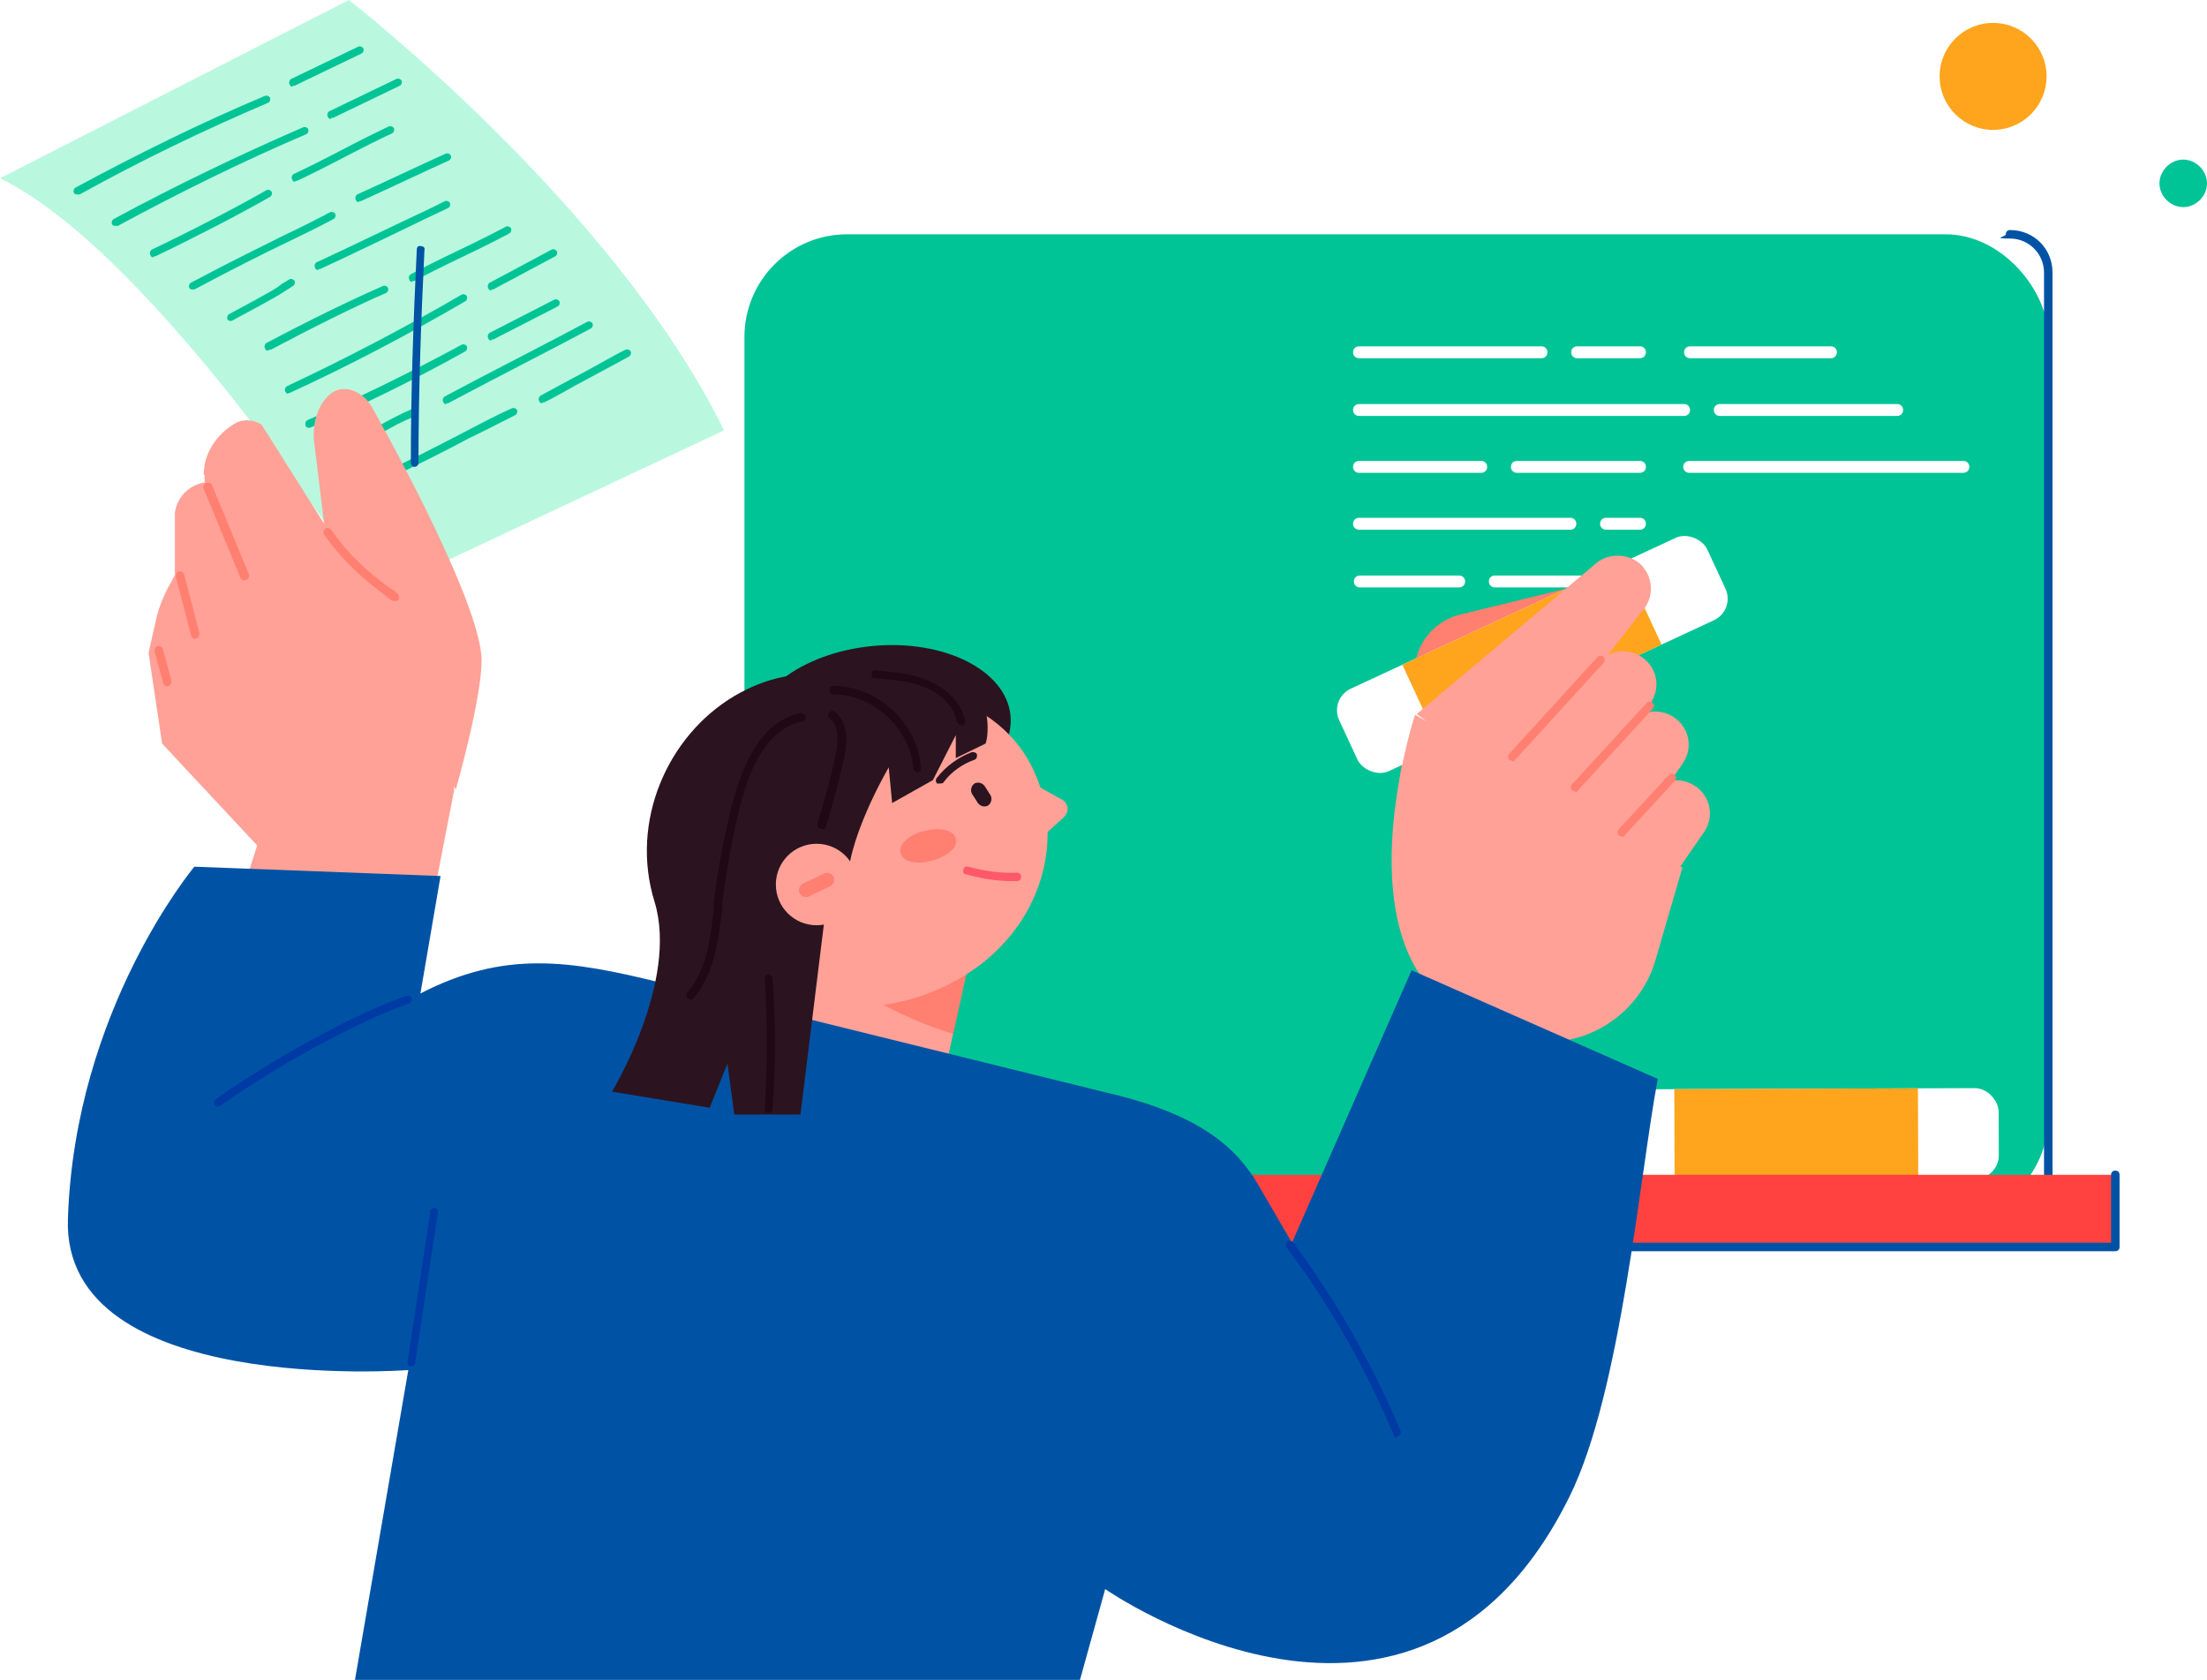
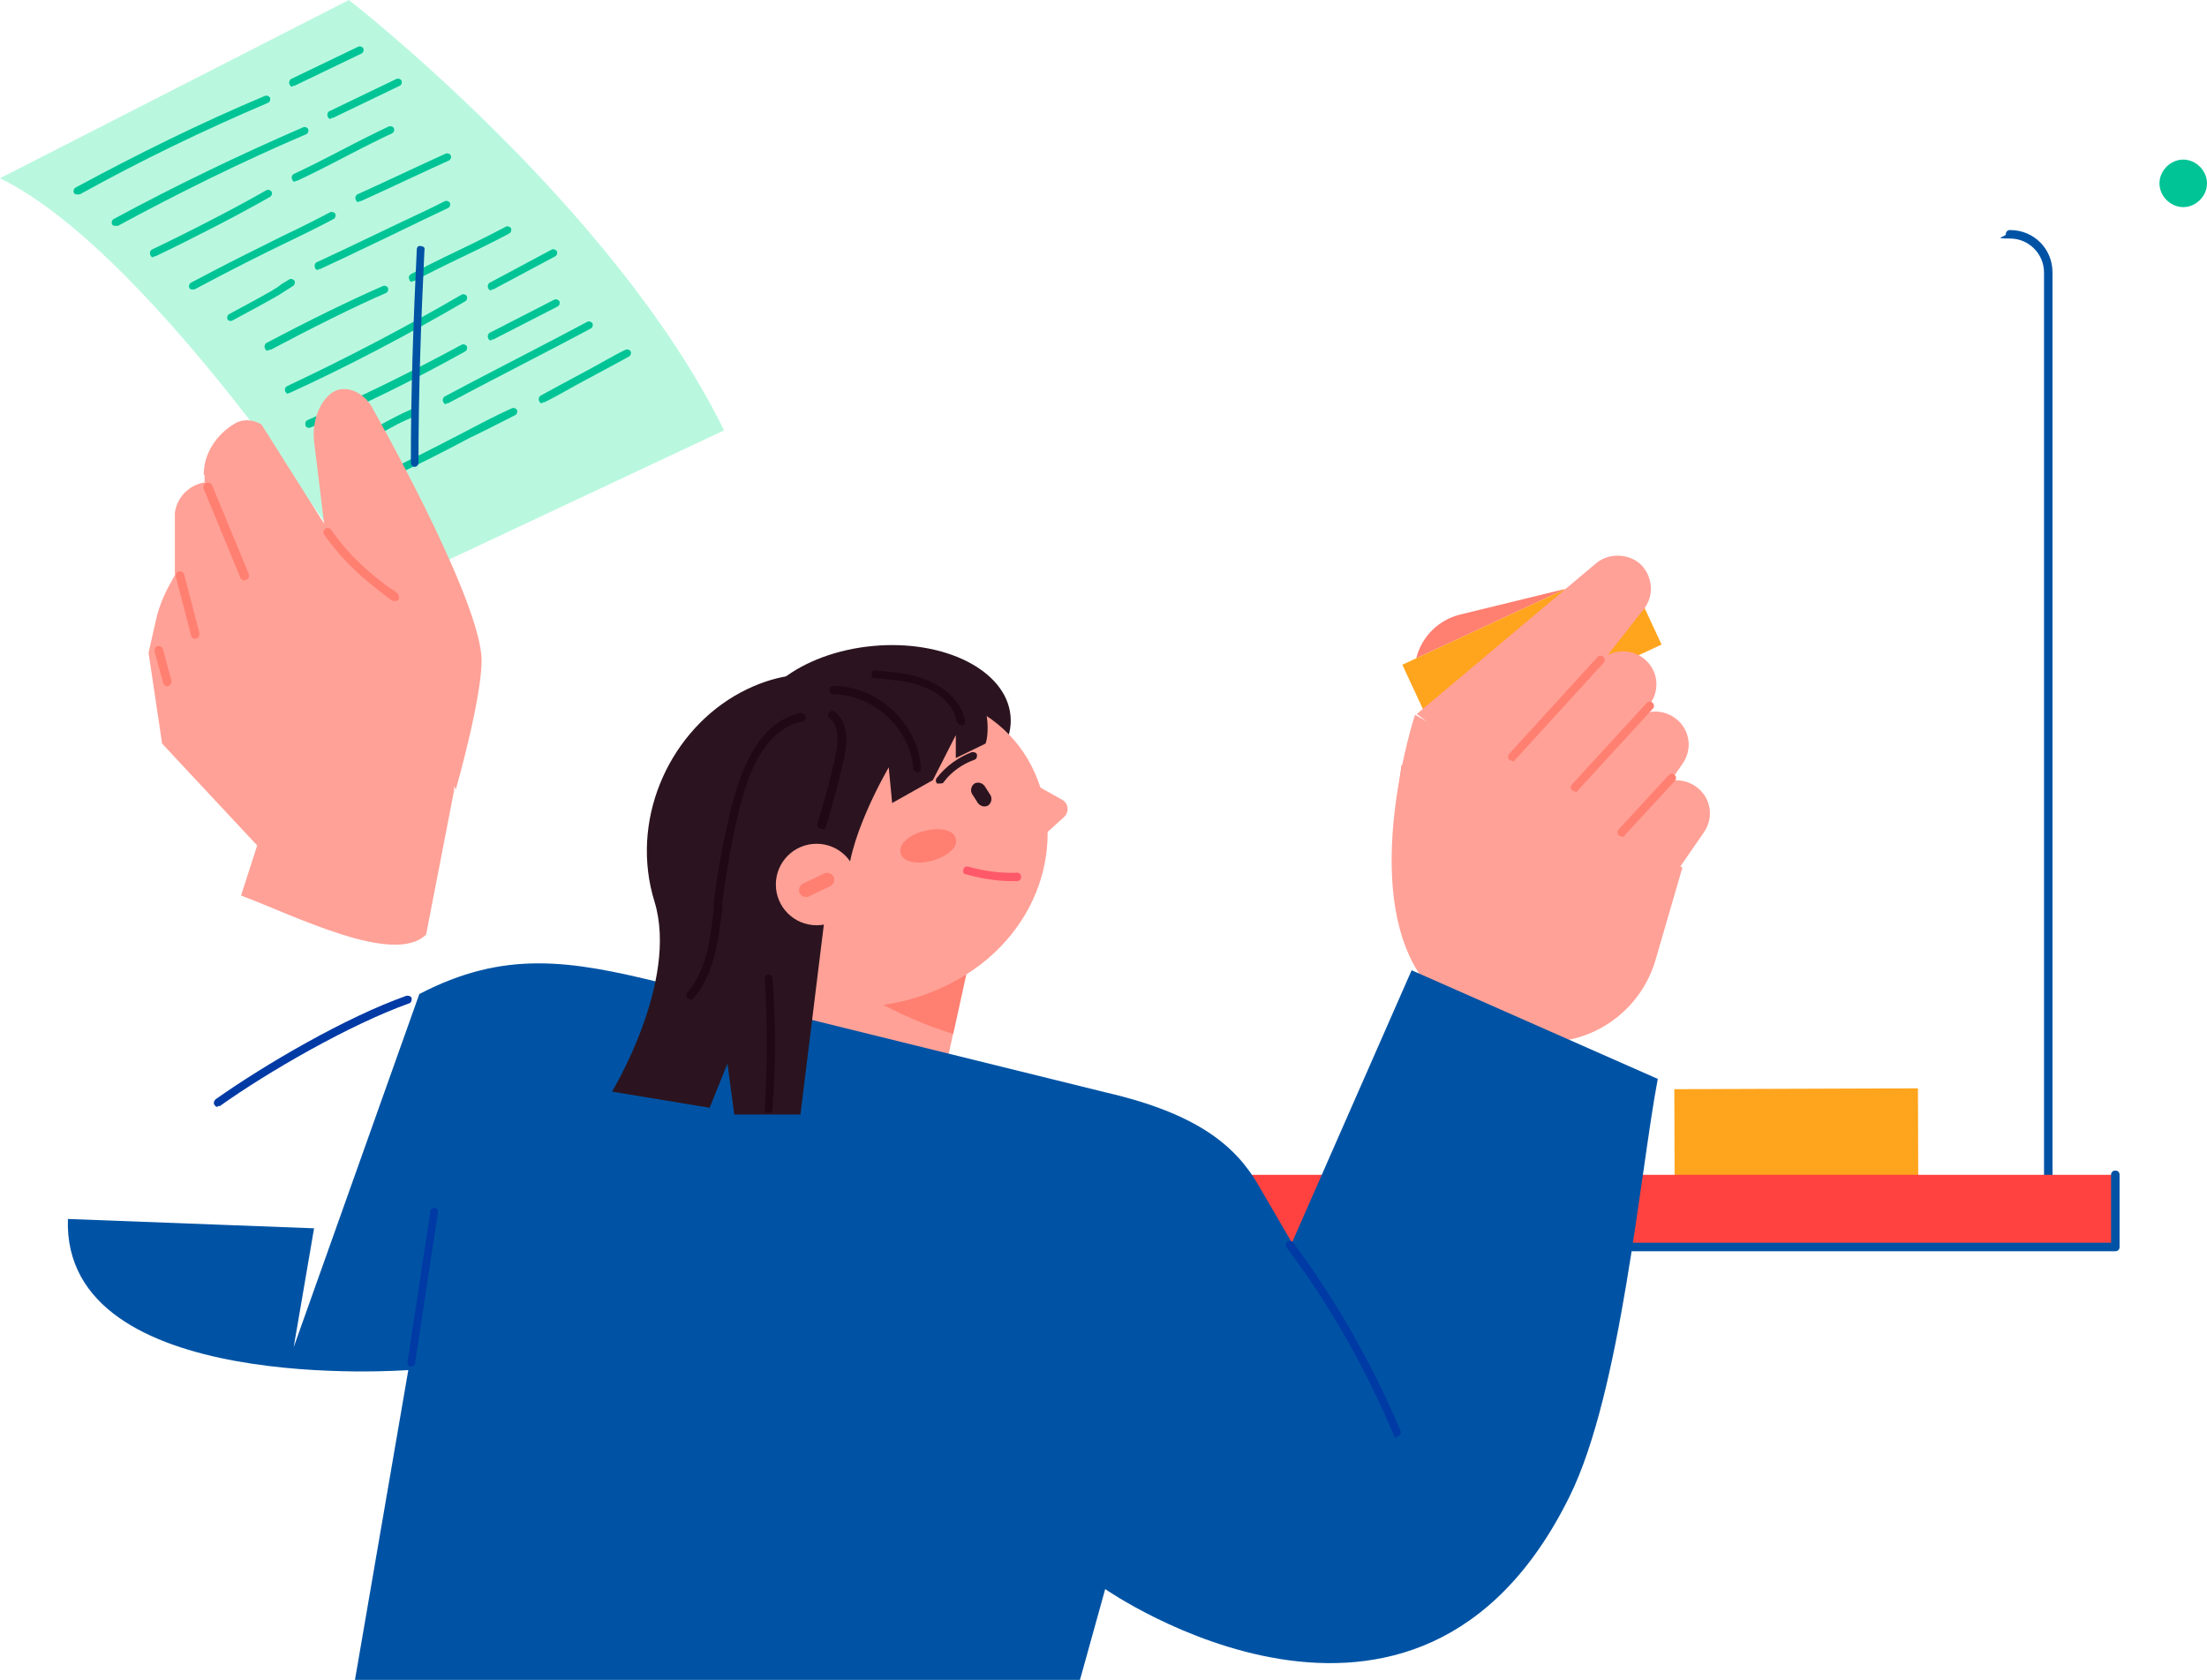
<svg xmlns="http://www.w3.org/2000/svg" id="researcherImg" version="1.1" viewBox="0 0 260 197.9">
  <defs>
    <style>
    
      #researcherImg .cls-1 {
        fill: #2b141f;
      }

      #researcherImg .cls-1, #researcherImg .cls-2, #researcherImg .cls-3, #researcherImg .cls-4, #researcherImg .cls-5, #researcherImg .cls-6, #researcherImg .cls-7, #researcherImg .cls-8, #researcherImg .cls-9, #researcherImg .cls-10, #researcherImg .cls-11, #researcherImg .cls-12 {
        stroke-width: 0px;
      }

      #researcherImg .cls-2 {
        fill: #003aa5;
      }

      #researcherImg .cls-3 {
        fill: #ff7f71;
      }

      #researcherImg .cls-4 {
        fill: #ff4240;
      }

      #researcherImg .cls-5 {
        fill: #0053a4;
      }

      #researcherImg .cls-6 {
        fill: #b9f8df;
      }

      #researcherImg .cls-7 {
        fill: #ffa41d;
      }

      #researcherImg .cls-8 {
        fill: #210815;
      }

      #researcherImg .cls-9 {
        fill: #ffa197;
      }

      #researcherImg .cls-10 {
        fill: #00c496;
      }

      #researcherImg .cls-11 {
        fill: #ff5969;
      }

      #researcherImg .cls-12 {
        fill: #fff;
      }
    
    </style>
  </defs>
  <g id="boad">
-     <rect class="cls-10" x="87.7" y="27.6" width="153.6" height="116.1" rx="12.1" ry="12.1" />
    <path class="cls-12" d="M171.9,69.2h-11.7c-.4,0-.7-.3-.7-.7s.3-.7.7-.7h11.7c.4,0,.7.3.7.7s-.3.7-.7.7Z" />
    <path class="cls-12" d="M193.2,69.2h-17.1c-.4,0-.7-.3-.7-.7s.3-.7.7-.7h17.1c.4,0,.7.3.7.7s-.3.7-.7.7Z" />
    <path class="cls-12" d="M181.6,42.2h-21.5c-.4,0-.7-.3-.7-.7s.3-.7.7-.7h21.5c.4,0,.7.3.7.7s-.3.7-.7.7Z" />
    <path class="cls-12" d="M193.2,42.2h-7.4c-.4,0-.7-.3-.7-.7s.3-.7.7-.7h7.4c.4,0,.7.3.7.7s-.3.7-.7.7Z" />
    <path class="cls-12" d="M215.7,42.2h-16.6c-.4,0-.7-.3-.7-.7s.3-.7.7-.7h16.6c.4,0,.7.3.7.7s-.3.7-.7.7Z" />
    <path class="cls-12" d="M198.4,49h-38.3c-.4,0-.7-.3-.7-.7s.3-.7.7-.7h38.3c.4,0,.7.3.7.7s-.3.7-.7.7Z" />
    <path class="cls-12" d="M223.5,49h-20.9c-.4,0-.7-.3-.7-.7s.3-.7.7-.7h20.9c.4,0,.7.3.7.7s-.3.7-.7.7Z" />
    <path class="cls-12" d="M174.5,55.7h-14.4c-.4,0-.7-.3-.7-.7s.3-.7.7-.7h14.4c.4,0,.7.3.7.7s-.3.7-.7.7Z" />
    <path class="cls-12" d="M193.2,55.7h-14.5c-.4,0-.7-.3-.7-.7s.3-.7.7-.7h14.5c.4,0,.7.3.7.7s-.3.7-.7.7Z" />
    <path class="cls-12" d="M231.3,55.7h-32.3c-.4,0-.7-.3-.7-.7s.3-.7.7-.7h32.3c.4,0,.7.3.7.7s-.3.7-.7.7Z" />
    <path class="cls-12" d="M185,62.4h-24.9c-.4,0-.7-.3-.7-.7s.3-.7.7-.7h24.9c.4,0,.7.3.7.7s-.3.7-.7.7Z" />
    <path class="cls-12" d="M193.2,62.4h-4c-.4,0-.7-.3-.7-.7s.3-.7.7-.7h4c.4,0,.7.3.7.7s-.3.7-.7.7Z" />
    <path class="cls-5" d="M241.3,139.7c-.3,0-.5-.2-.5-.5V32.1c0-2.2-1.8-4-4-4s-.5-.2-.5-.5.2-.5.5-.5c2.8,0,5,2.2,5,5v107.1c0,.3-.2.5-.5.5Z" />
    <rect class="cls-12" x="187.6" y="128.3" width="47.8" height="10.7" rx="2.8" ry="2.8" transform="translate(-.4 .7) rotate(-.2)" />
    <rect class="cls-7" x="197.2" y="128.3" width="28.7" height="10.7" transform="translate(-.4 .7) rotate(-.2)" />
    <rect class="cls-4" x="79.9" y="138.4" width="169.3" height="8.5" />
    <path class="cls-5" d="M249.1,147.4H79.9c-.3,0-.5-.2-.5-.5s.2-.5.5-.5h168.8v-8c0-.3.2-.5.5-.5s.5.2.5.5v8.5c0,.3-.2.5-.5.5Z" />
  </g>
  <g id="woman">
    <path class="cls-6" d="M44,70.1S18.7,30.1,0,21L41.1,0s31.2,24.2,44.2,50.7c0,0-41.3,19.4-41.3,19.4Z" />
    <path class="cls-10" d="M9.1,22.9c-.2,0-.3,0-.4-.2-.1-.2,0-.5.2-.6,7.2-3.9,14.7-7.6,22.3-10.8.2-.1.5,0,.6.2.1.2,0,.5-.2.6-7.5,3.2-15,6.8-22.2,10.8,0,0-.1,0-.2,0Z" />
    <path class="cls-10" d="M34.5,10.2c-.2,0-.3,0-.4-.3-.1-.2,0-.5.2-.6l7.9-3.8c.2-.1.5,0,.6.2.1.2,0,.5-.2.6l-7.9,3.8c0,0-.1,0-.2,0Z" />
    <path class="cls-10" d="M13.6,26.6c-.2,0-.3,0-.4-.2-.1-.2,0-.5.2-.6,7.2-3.9,14.7-7.5,22.3-10.8.2-.1.5,0,.6.2.1.2,0,.5-.2.6-7.5,3.2-15,6.9-22.2,10.8,0,0-.1,0-.2,0h0Z" />
    <path class="cls-10" d="M39,14c-.2,0-.3,0-.4-.3-.1-.2,0-.5.2-.6l7.9-3.8c.2-.1.5,0,.6.2.1.2,0,.5-.2.6l-7.9,3.8c0,0-.1,0-.2,0Z" />
    <path class="cls-10" d="M18.1,30.3c-.2,0-.3,0-.4-.3-.1-.2,0-.5.2-.6,4.8-2.3,10-5,13.5-7,.2-.1.5,0,.6.2.1.2,0,.5-.2.6-3.5,2-8.7,4.7-13.5,7,0,0-.1,0-.2,0h0Z" />
    <path class="cls-10" d="M34.8,21.4c-.2,0-.3,0-.4-.3-.1-.2,0-.5.2-.6,1.3-.6,3.5-1.7,5.6-2.8,2.1-1.1,4.3-2.2,5.6-2.8.2-.1.5,0,.6.2.1.2,0,.5-.2.6-1.3.6-3.5,1.7-5.6,2.8-2.1,1.1-4.3,2.2-5.6,2.8,0,0-.1,0-.2,0Z" />
    <path class="cls-10" d="M22.7,34.1c-.2,0-.3,0-.4-.2-.1-.2,0-.5.2-.6,4.5-2.4,8-4.1,11-5.6,1.9-.9,3.7-1.8,5.4-2.7.2-.1.5,0,.6.2.1.2,0,.5-.2.6-1.7.9-3.5,1.8-5.4,2.7-3.1,1.5-6.5,3.2-11,5.6,0,0-.1,0-.2,0h0Z" />
    <path class="cls-10" d="M42.3,23.8c-.2,0-.3,0-.4-.3-.1-.2,0-.5.2-.6,1.3-.6,3.3-1.5,5.2-2.4,1.9-.9,3.9-1.8,5.2-2.4.2-.1.5,0,.6.2.1.2,0,.5-.2.6-1.3.6-3.3,1.5-5.2,2.4-1.9.9-3.9,1.8-5.2,2.4,0,0-.1,0-.2,0Z" />
    <path class="cls-10" d="M27.2,37.8c-.2,0-.3,0-.4-.2-.1-.2,0-.5.2-.6,5.2-2.8,5.5-3,6-3.4.2-.2.5-.3,1.1-.7.2-.1.5,0,.6.2.1.2,0,.5-.2.6-.6.4-.8.5-1.1.7-.6.4-.9.6-6.1,3.4,0,0-.1,0-.2,0h0Z" />
    <path class="cls-10" d="M37.5,31.8c-.2,0-.3,0-.4-.3-.1-.2,0-.5.2-.6,1.3-.6,4.5-2.1,7.6-3.6,3.1-1.5,6.2-2.9,7.5-3.6.2-.1.5,0,.6.2.1.2,0,.5-.2.6-1.3.6-4.4,2.1-7.5,3.6-3.1,1.5-6.3,3-7.6,3.6,0,0-.1,0-.2,0Z" />
    <path class="cls-10" d="M36.4,50.4c-.2,0-.4-.1-.4-.3-.1-.2,0-.5.2-.6,6.2-2.7,12.3-5.7,18.2-8.9.2-.1.5,0,.6.2.1.2,0,.5-.2.6-5.9,3.3-12,6.3-18.3,9,0,0-.1,0-.2,0h0Z" />
    <path class="cls-10" d="M57.9,40.1c-.2,0-.3,0-.4-.3-.1-.2,0-.5.2-.6l7.6-3.9c.2-.1.5,0,.6.2.1.2,0,.5-.2.6l-7.6,3.9c0,0-.1,0-.2,0h0Z" />
    <path class="cls-10" d="M34,46.4c-.2,0-.3-.1-.4-.3-.1-.2,0-.5.2-.6,7-3.3,13.9-6.9,20.6-10.8.2-.1.5,0,.6.2.1.2,0,.5-.2.6-6.7,3.9-13.7,7.6-20.7,10.8,0,0-.1,0-.2,0h0Z" />
    <path class="cls-10" d="M57.9,34.2c-.2,0-.3,0-.4-.3-.1-.2,0-.5.2-.6l7.3-3.9c.2-.1.5,0,.6.2.1.2,0,.5-.2.6l-7.3,3.9c0,0-.1,0-.2,0Z" />
    <path class="cls-10" d="M31.6,41.3c-.2,0-.3,0-.4-.3-.1-.2,0-.5.2-.6,4.7-2.5,10-5.1,13.7-6.7.2-.1.5,0,.6.2.1.2,0,.5-.2.6-3.7,1.6-8.9,4.2-13.6,6.7,0,0-.1,0-.2,0h0Z" />
    <path class="cls-10" d="M48.6,33.2c-.2,0-.3,0-.4-.3-.1-.2,0-.5.2-.6,1.3-.7,3.5-1.8,5.6-2.8,2.1-1,4.3-2.1,5.6-2.8.2-.1.5,0,.6.2.1.2,0,.5-.2.6-1.3.7-3.5,1.8-5.6,2.8-2.1,1-4.3,2.1-5.6,2.8,0,0-.1,0-.2,0h0Z" />
    <path class="cls-10" d="M44,57.2c-.2,0-.3-.1-.4-.3-.1-.2,0-.5.2-.6,4.6-2.1,8-3.9,11.1-5.5,1.9-1,3.6-1.9,5.4-2.7.2-.1.5,0,.6.2.1.2,0,.5-.2.6-1.8.9-3.5,1.8-5.4,2.7-3,1.6-6.5,3.4-11.1,5.5,0,0-.1,0-.2,0h0Z" />
    <path class="cls-10" d="M63.9,47.5c-.2,0-.3,0-.4-.3-.1-.2,0-.5.2-.6,1.3-.7,3.1-1.7,5-2.7,1.9-1,3.7-2.1,5-2.7.2-.1.5,0,.6.2.1.2,0,.5-.2.6-1.3.7-3.1,1.7-5,2.7-1.9,1-3.7,2.1-5,2.7,0,0-.1,0-.2,0Z" />
    <path class="cls-10" d="M39.1,54.1c-.2,0-.3,0-.4-.3-.1-.2,0-.5.2-.6,2.3-1.1,3.9-2,5.3-2.8,1.6-.9,2.9-1.6,4.3-2.2.2,0,.5,0,.6.3,0,.2,0,.5-.3.6-1.4.5-2.6,1.2-4.2,2.1-1.4.8-3.1,1.7-5.4,2.8,0,0-.1,0-.2,0h0Z" />
    <path class="cls-10" d="M52.6,47.6c-.2,0-.3,0-.4-.3-.1-.2,0-.5.2-.6,1.5-.8,4.9-2.6,8.4-4.4,3.5-1.8,6.9-3.6,8.4-4.4.2-.1.5,0,.6.2.1.2,0,.5-.2.6-1.5.8-4.9,2.6-8.4,4.4-3.5,1.8-6.9,3.6-8.4,4.4,0,0-.1,0-.2,0h0Z" />
    <path class="cls-9" d="M20.6,60.3v7.3c.1,0,.7,2,.7,2l11.7-12.1-7.9-.7c-2.2-.2-4.2,1.4-4.5,3.6Z" />
    <path class="cls-9" d="M24.1,55.9c0,.3,0,.5,0,.8,0,.6,1.1,2.1.9,2.6,0,0-3.6,9.7-3.6,9.7l-.5-1.8-1.2,2.2c-.5,1-.9,2-1.2,3.1l-1,4.4,1.6,10.7,11.2,12-1.9,5.9c6.4,2.4,18,8.3,21.8,4.6l3.3-17-.3-5-.2-.5-8.3-17-6.7-9.2-7.2-11.4c-1-.6-2.3-.7-3.3,0-1.5.9-2.7,2.4-3.2,4-.2.6-.3,1.3-.3,2h0Z" />
    <path class="cls-9" d="M53.7,93s3.4-11.9,3-15.9c-.8-7.8-12.7-28.8-12.7-28.8-.9-2-3.6-3.5-5.4-1.6-1.3,1.3-1.8,3.5-1.6,5.3,0,0,2.1,17.2,2.1,17.2,0,0,14.6,23.8,14.6,23.8Z" />
    <path class="cls-3" d="M28.5,68.3c.1.1.3.1.5,0,.3-.1.4-.4.3-.7l-4.3-10.4c-.1-.3-.4-.4-.7-.3-.3.1-.4.4-.3.7l4.3,10.4c0,0,0,.2.2.2Z" />
    <path class="cls-3" d="M22.7,75.2c.1,0,.3.1.4,0,.3,0,.4-.4.4-.6l-1.8-6.9c0-.3-.4-.4-.6-.4-.3,0-.4.4-.4.6l1.8,6.9c0,.1,0,.2.2.3Z" />
    <path class="cls-3" d="M19.4,80.8c.1,0,.3.1.4,0,.3,0,.4-.4.4-.6l-1-3.7c0-.3-.4-.4-.6-.4-.3,0-.4.4-.4.6l1,3.7c0,.1,0,.2.2.3Z" />
    <path class="cls-3" d="M46.2,70.7c.2.2.5.1.7,0,.2-.2.1-.5,0-.7-.3-.3-.7-.6-1.1-.8-2.1-1.6-4.4-3.4-6.8-6.8-.2-.2-.5-.3-.7-.1-.2.2-.3.5-.1.7,2.5,3.5,4.9,5.4,7,7,.4.3.7.6,1.1.8,0,0,0,0,0,0h0Z" />
    <path class="cls-5" d="M48.9,55h0c-.3,0-.5-.2-.5-.5,0-8.3.3-16.8.7-25.1,0-.3.2-.5.5-.4.3,0,.5.2.4.5-.4,8.3-.7,16.7-.7,25,0,.3-.2.5-.5.5Z" />
    <path class="cls-9" d="M92.3,111.8l-3.5,17.7,20.9,4.1,2.6-11.9c-6.6-2-12.9-5.9-18.7-9.9,0,0-1.3,0-1.3,0Z" />
    <path class="cls-3" d="M93.6,111.9c5.8,4,12,7.9,18.7,9.9l2-9.1-20.6-.8h0Z" />
    <path class="cls-3" d="M164.3,96.2l2.4-17.9c.4-2.9,2.5-5.2,5.3-5.9l12.3-3-20,26.7h0Z" />
    <rect class="cls-12" x="156.6" y="71.6" width="47.8" height="10.7" rx="2.8" ry="2.8" transform="translate(-15.6 83.3) rotate(-24.9)" />
    <rect class="cls-7" x="166.1" y="71.6" width="28.7" height="10.7" transform="translate(-15.6 83.3) rotate(-24.9)" />
    <path class="cls-9" d="M195,113.2c-2.1,7-9.5,11.1-16.5,9-4.6-1.4-9.3-3.9-11.8-8.3-6.2-10.9,0-29.7,0-29.7l31.5,18-3.2,11h0Z" />
    <path class="cls-9" d="M166.8,84.2l21.3-17.9c1.5-1.2,3.8-1.1,5.2.2h0c1.4,1.4,1.6,3.6.4,5.2l-16.2,20.6-10.6-8.2h0Z" />
    <path class="cls-9" d="M170.9,93.2l17.7-15.5c1.5-1.3,3.7-1.3,5.2,0h0c1.5,1.3,1.8,3.5.6,5.2l-13.4,19.4s-10.1-9.2-10.1-9.2Z" />
    <path class="cls-9" d="M174.7,100.3l17.7-15.5c1.5-1.3,3.7-1.3,5.2,0h0c1.5,1.3,1.8,3.5.6,5.2l-13.4,19.4-10.1-9.2h0Z" />
    <path class="cls-9" d="M177.2,108.4l17.7-15.5c1.5-1.3,3.7-1.3,5.2,0h0c1.5,1.3,1.8,3.5.6,5.2l-13.4,19.4-10.1-9.2h0Z" />
    <path class="cls-3" d="M178.1,89.6c-.1,0-.2,0-.3-.1-.2-.2-.2-.5,0-.7l10.4-11.4c.2-.2.5-.2.7,0,.2.2.2.5,0,.7l-10.4,11.4c0,.1-.2.2-.3.2h0Z" />
    <path class="cls-3" d="M185.5,93.2c-.1,0-.2,0-.3-.1-.2-.2-.2-.5,0-.7l8.8-9.6c.2-.2.5-.2.7,0,.2.2.2.5,0,.7l-8.8,9.6c0,.1-.2.2-.3.2h0Z" />
    <path class="cls-3" d="M191,98.5c-.1,0-.2,0-.3-.1-.2-.2-.2-.5,0-.7l5.9-6.4c.2-.2.5-.2.7,0,.2.2.2.5,0,.7l-5.9,6.4c0,.1-.2.2-.3.2h0Z" />
-     <path class="cls-5" d="M49.4,117.1c10-5.2,17.7-4,28.6-1.3l52.3,12.9c10.8,2.5,15.3,6.3,18,11l3.9,6.7,14.1-32.1,29,12.8c-2.1,11-4.3,36.9-10.4,49.2-18,36.5-54.7,10.9-54.7,10.9l-3,10.8H41.8l6.3-36.6s-40.8,3.1-40.1-17.8c.8-24.7,14.9-41.5,14.9-41.5l29,1.1-2.4,14h0Z" />
+     <path class="cls-5" d="M49.4,117.1c10-5.2,17.7-4,28.6-1.3l52.3,12.9c10.8,2.5,15.3,6.3,18,11l3.9,6.7,14.1-32.1,29,12.8c-2.1,11-4.3,36.9-10.4,49.2-18,36.5-54.7,10.9-54.7,10.9l-3,10.8H41.8l6.3-36.6s-40.8,3.1-40.1-17.8l29,1.1-2.4,14h0Z" />
    <ellipse class="cls-1" cx="103.7" cy="85.8" rx="15.4" ry="9.7" transform="translate(-7.6 10.1) rotate(-5.4)" />
    <path class="cls-9" d="M83.3,109.7c4.5,8.8,18.1,11.6,28.6,6.2,10.6-5.4,14.1-16.9,9.6-25.7-4.5-8.8-16.7-11.6-27.3-6.2-10.6,5.4-15.5,16.9-11,25.7Z" />
    <path class="cls-3" d="M106.1,100.5c.2,1,1.9,1.4,3.7.9s3.1-1.6,2.8-2.6c-.2-1-1.9-1.4-3.7-.9-1.8.4-3.1,1.6-2.8,2.6h0Z" />
    <path class="cls-9" d="M119.2,90.9l5.9,3.3c.8.4.9,1.5.2,2.1l-3.1,2.8-3.1-8.2Z" />
    <path class="cls-11" d="M119.3,103.8c-1.9,0-3.7-.3-5.5-.8-.3,0-.4-.3-.3-.6,0-.2.3-.4.6-.3,1.8.5,3.8.8,5.7.7.3,0,.5.2.5.5,0,.3-.2.5-.5.5-.1,0-.3,0-.4,0h0Z" />
    <path class="cls-1" d="M116.4,94.9h0c-.4.2-.9.1-1.2-.3l-.7-1.1c-.2-.4-.1-.9.3-1.2h0c.4-.2.9-.1,1.2.3l.7,1.1c.2.4.1.9-.3,1.2Z" />
    <path class="cls-1" d="M110.7,92.3c-.1,0-.2,0-.3,0-.2-.2-.2-.5,0-.7,1-1.3,2.5-2.4,4.1-3,.2,0,.5,0,.6.3,0,.2,0,.5-.3.6-1.4.5-2.7,1.4-3.6,2.6,0,.1-.2.2-.4.2Z" />
    <path class="cls-1" d="M95.9,80.1s11.2-4.7,16.7-1.4c4.4,2.7,3.9,8,3.5,8.9l-3.5,1.7v-2.7l-2.7,5.3-4.8,2.7-.4-4.2s-5.3,9-4.8,14.3l-2.9-5.5s-1-19.1-1-19.1Z" />
    <path class="cls-1" d="M100.6,80.5s-6.1-3.2-14.1,1.5c-7.9,4.7-12.3,14.8-9.4,24.2,2.9,9.4-5,22.4-5,22.4l11.5,1.9,2.1-5.2.8,6h7.8c0,0,4.1-33.3,4.1-33.3l2.2-17.5h0Z" />
    <circle class="cls-9" cx="96.2" cy="104.2" r="4.8" />
    <path class="cls-3" d="M95.3,105.6l2.5-1.2c.4-.2.6-.7.4-1.1h0c-.2-.4-.7-.6-1.1-.4l-2.5,1.2c-.4.2-.6.7-.4,1.1h0c.2.4.7.6,1.1.4Z" />
    <path class="cls-2" d="M48.4,161s0,0,0,0c-.3,0-.4-.3-.4-.5l2.7-17.8c0-.3.3-.4.5-.4.3,0,.4.3.4.5l-2.7,17.8c0,.2-.2.4-.5.4h0Z" />
    <path class="cls-2" d="M164.6,169.4c-.2,0-.4-.1-.4-.3-3.3-7.9-7.5-15.3-12.6-22.1-.2-.2-.1-.5,0-.7.2-.2.5-.1.7,0,5.1,6.9,9.4,14.4,12.7,22.3.1.2,0,.5-.3.6,0,0-.1,0-.2,0h0Z" />
    <path class="cls-2" d="M25.7,130.4c-.1,0-.3,0-.4-.2-.2-.2-.1-.5.1-.7,5.8-4.1,15.4-9.7,22.5-12.2.2,0,.5,0,.6.3,0,.2,0,.5-.3.6-7,2.5-16.7,8.1-22.3,12.1,0,0-.2,0-.3,0Z" />
    <path class="cls-8" d="M81.3,117.7c-.1,0-.2,0-.3-.1-.2-.2-.2-.5,0-.7,2.3-2.7,2.7-6.4,3.1-10v-.8c.5-3.8,1.2-7.7,2.2-11.5,1.6-6.2,4.2-9.8,8-10.6.3,0,.5.1.6.4s-.1.5-.4.6c-3.4.7-5.8,4-7.3,9.9-.9,3.7-1.6,7.5-2.1,11.4v.8c-.5,3.7-.9,7.6-3.4,10.5,0,.1-.2.2-.4.2h0Z" />
    <path class="cls-8" d="M90.5,131.1s0,0,0,0c-.3,0-.5-.2-.4-.5.3-5.1.3-10.3,0-15.3,0-.3.2-.5.4-.5.3,0,.5.2.5.4.4,5.1.4,10.3,0,15.5,0,.3-.2.4-.5.4Z" />
    <path class="cls-8" d="M108.1,91c-.2,0-.5-.2-.5-.4-.3-4.7-4.7-8.8-9.4-8.8h0c-.3,0-.5-.2-.5-.5,0-.3.2-.5.5-.5,5.2,0,10,4.5,10.3,9.7,0,.3-.2.5-.4.5,0,0,0,0,0,0h0Z" />
    <path class="cls-8" d="M113.2,85.4c-.2,0-.4-.2-.5-.4-.3-1.7-1.7-3.2-3.7-4-1.8-.8-3.9-.9-5.9-1.1-.3,0-.5-.2-.4-.5,0-.3.2-.5.5-.4,2.1.2,4.2.3,6.2,1.2,2.3,1,3.9,2.7,4.3,4.7,0,.3-.1.5-.4.6,0,0,0,0,0,0Z" />
    <path class="cls-8" d="M96.7,97.6s0,0-.1,0c-.2,0-.4-.3-.3-.6.8-2.6,1.5-5.2,2.1-7.8.5-2.4.3-3.9-.7-4.6-.2-.2-.2-.5,0-.7s.5-.2.7,0c1.9,1.5,1.2,4.6,1,5.6-.6,2.6-1.3,5.3-2.1,7.9,0,.2-.2.3-.5.3h0Z" />
  </g>
  <g id="obj">
-     <circle class="cls-7" cx="234.8" cy="9" r="6.3" />
    <path class="cls-10" d="M260,21.6c0,1.5-1.3,2.8-2.8,2.8s-2.8-1.3-2.8-2.8,1.3-2.8,2.8-2.8,2.8,1.3,2.8,2.8Z" />
  </g>
</svg>